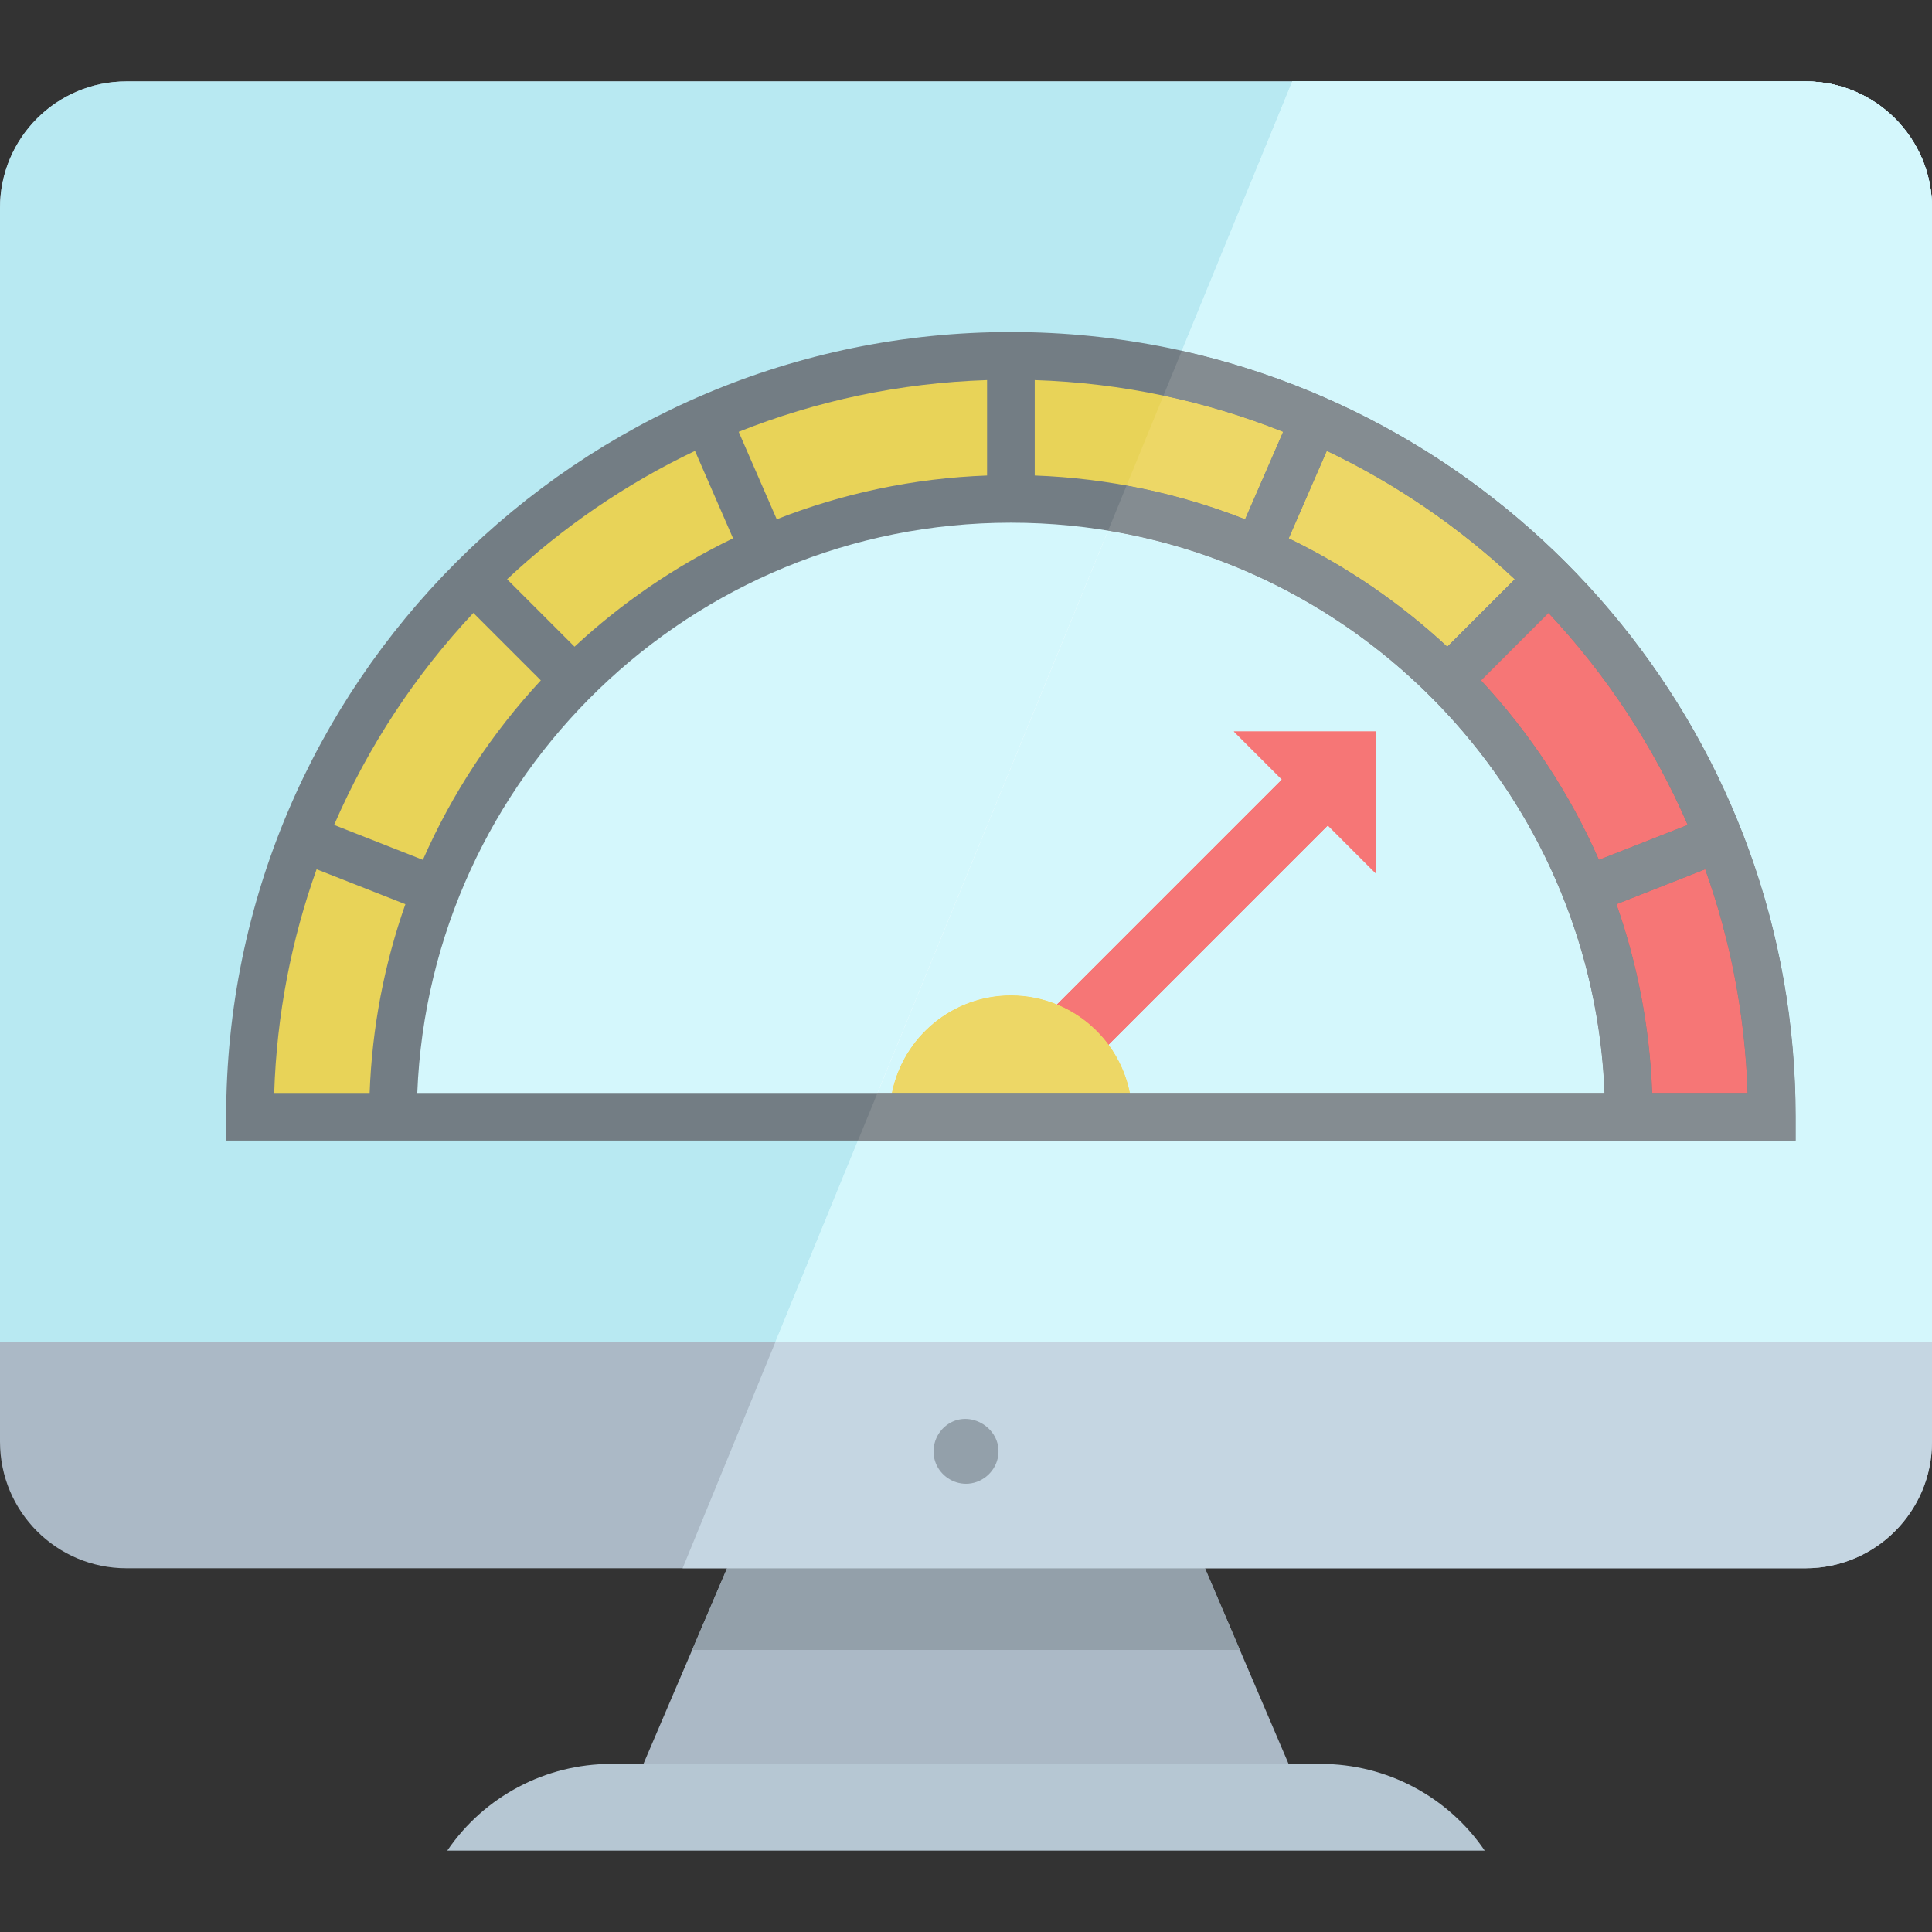
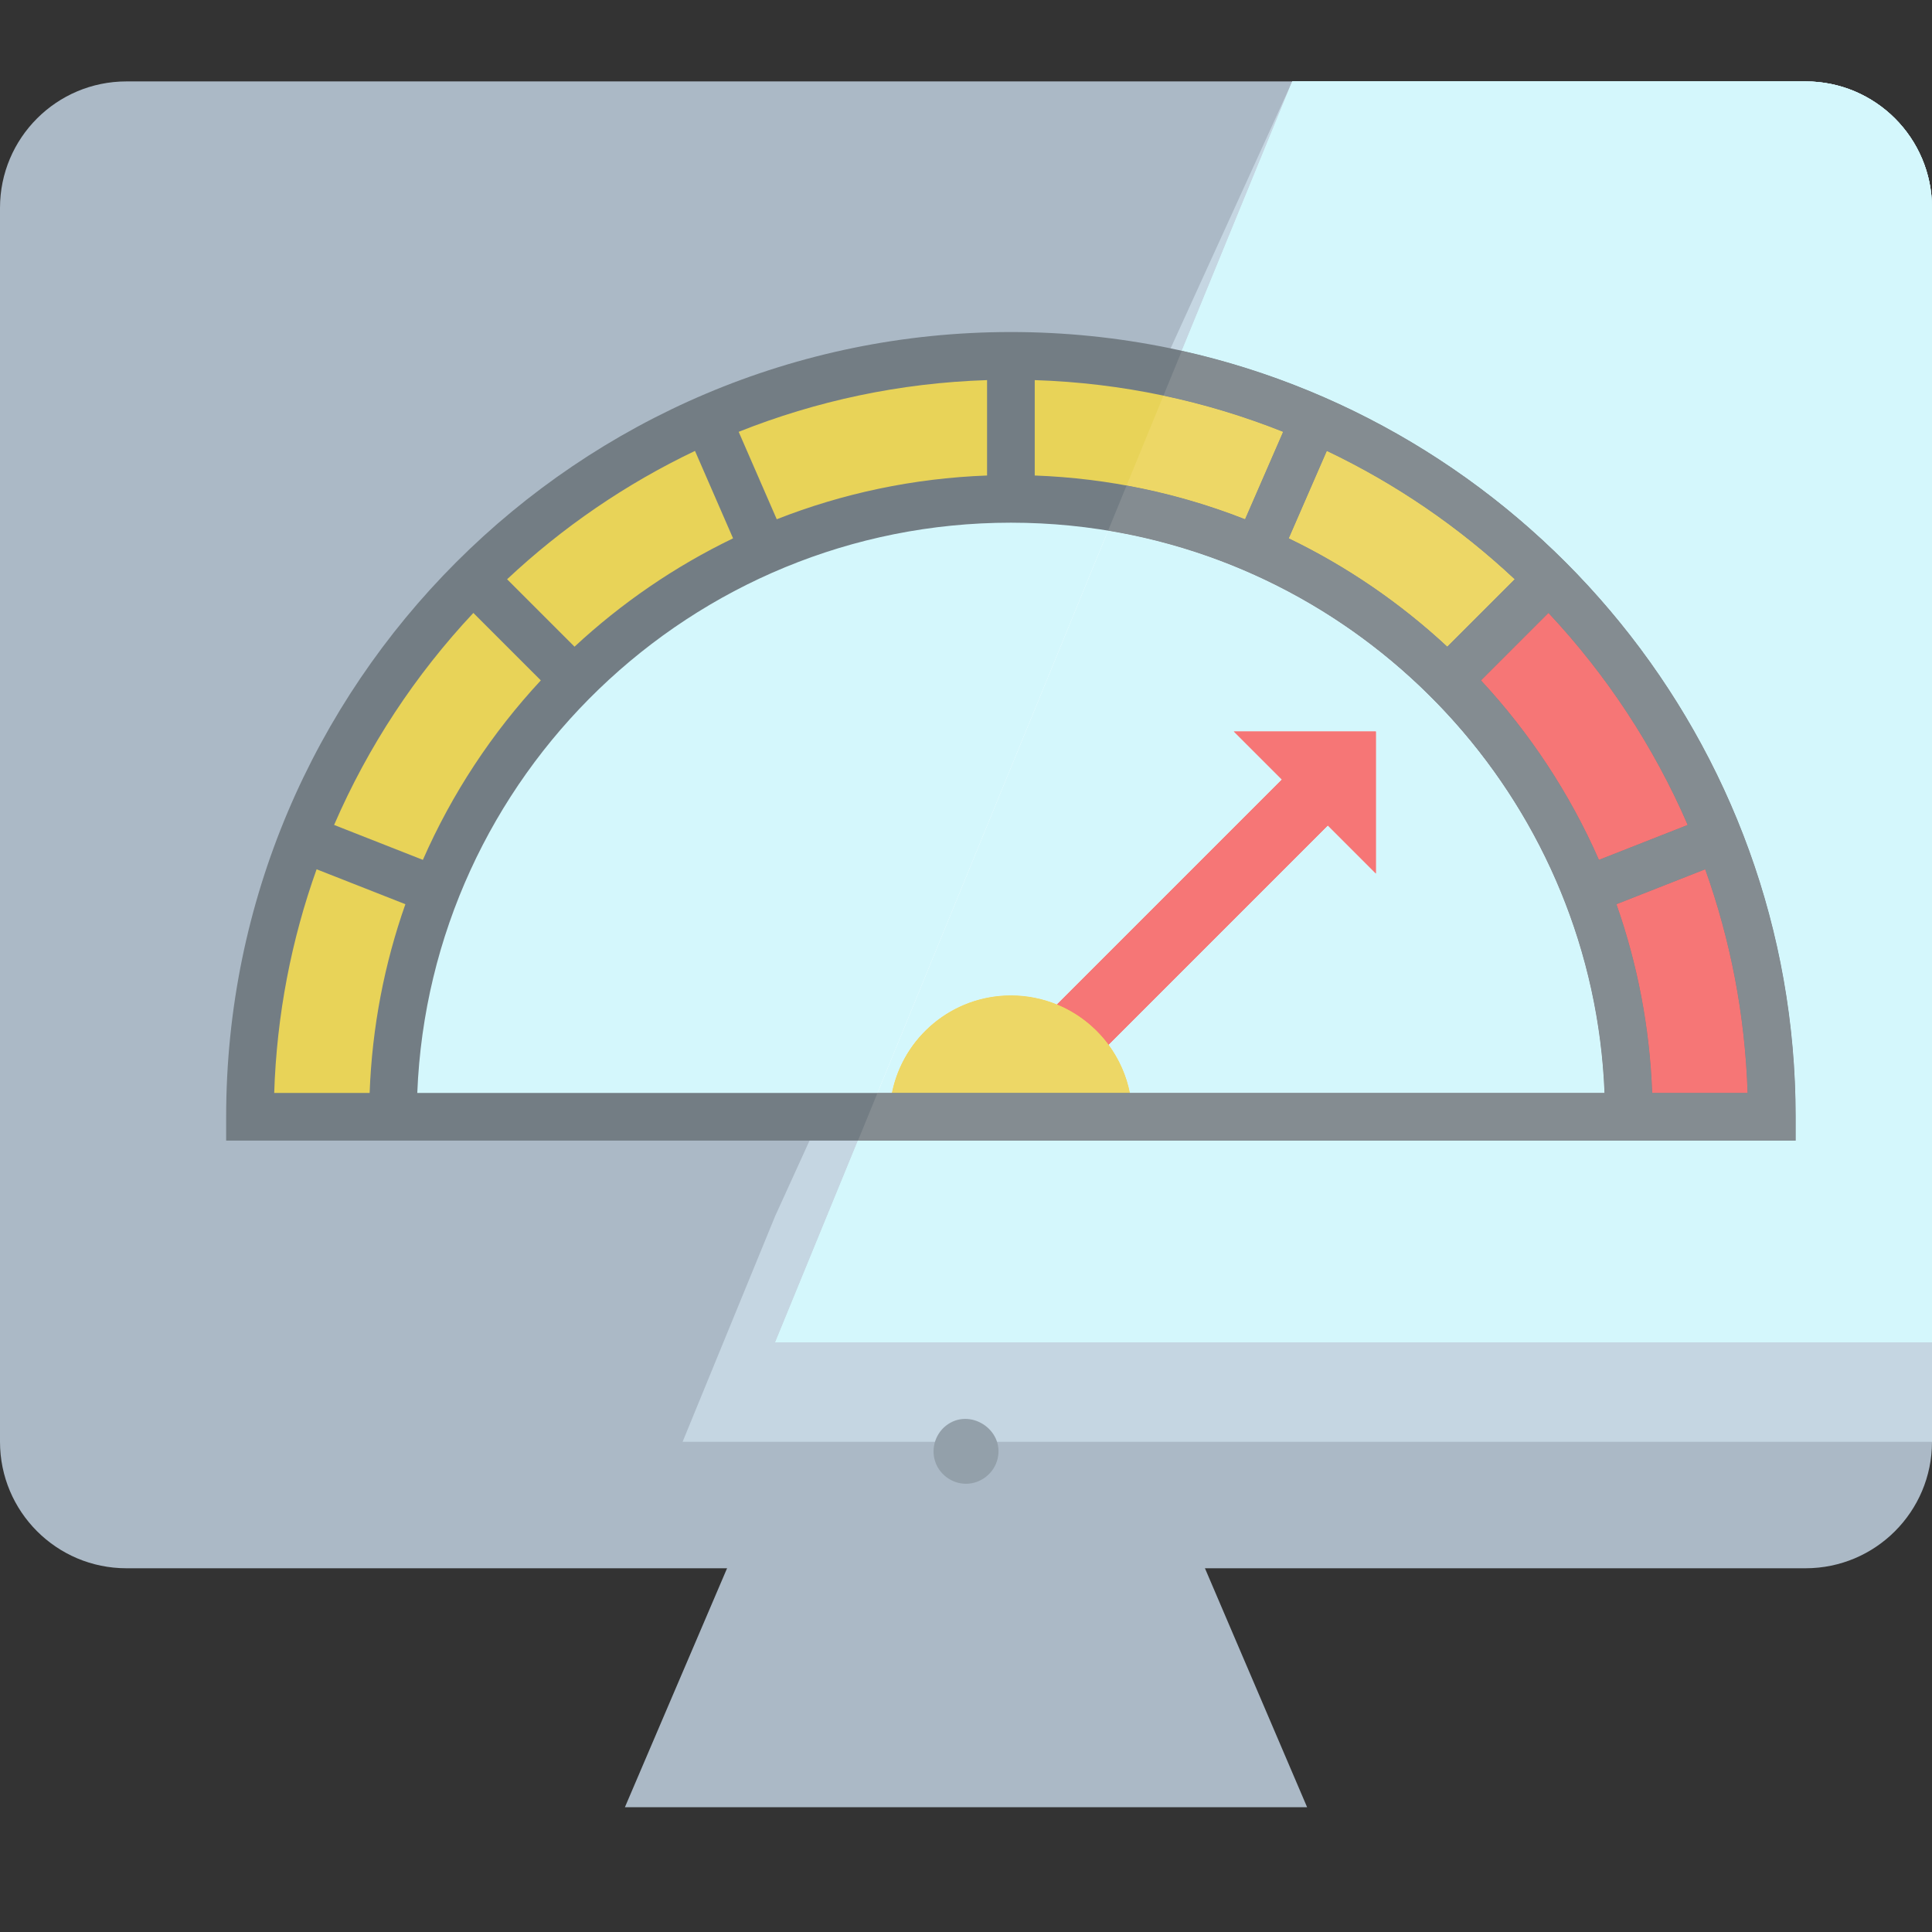
<svg xmlns="http://www.w3.org/2000/svg" height="800px" width="800px" version="1.1" id="Layer_1" viewBox="0 0 512 512" xml:space="preserve">
  <rect x="0" y="0" width="512" height="512" fill="#333333" stroke="none" />
  <polygon style="fill:#ABB9C6;" points="346.4,478.938 165.605,478.938 178.512,448.737 183.427,437.253 194.153,412.162   317.852,412.162 328.578,437.253 333.492,448.737 " />
-   <polygon style="fill:#93A0AA;" points="328.578,437.253 183.427,437.253 194.153,412.162 317.852,412.162 " />
-   <path style="fill:#B6C7D3;" d="M393.462,490.425H118.535l0,0c9.791-14.369,26.054-22.967,43.442-22.967h188.043  C367.408,467.458,383.67,476.056,393.462,490.425L393.462,490.425z" />
  <path style="fill:#ABB9C6;" d="M512,55.095v326.991c0,18.511-14.997,33.52-33.509,33.52H33.509C14.997,415.606,0,400.597,0,382.086  V55.095c0-18.511,14.997-33.52,33.509-33.52h444.983C497.003,21.575,512,36.584,512,55.095z" />
-   <path style="fill:#C5D6E2;" d="M512,55.095v326.991c0,18.511-14.997,33.52-33.509,33.52H180.898l24.552-59.875L342.47,21.575  h136.021C497.003,21.575,512,36.584,512,55.095z" />
+   <path style="fill:#C5D6E2;" d="M512,55.095v326.991H180.898l24.552-59.875L342.47,21.575  h136.021C497.003,21.575,512,36.584,512,55.095z" />
  <path style="fill:#93A0AA;" d="M256.002,393.214c-3.448,0-6.634-2.135-7.958-5.317c-1.465-3.521-0.359-7.694,2.622-10.058  c6.24-4.949,15.53,0.968,13.723,8.703C263.488,390.388,259.968,393.214,256.002,393.214z" />
-   <path style="fill:#B8E9F2;" d="M512,55.095v300.636H0V55.095c0-18.51,14.997-33.52,33.509-33.52h444.983  C497.003,21.575,512,36.585,512,55.095" />
  <path style="fill:#D4F7FC;" d="M512,55.095v300.636H205.45L342.47,21.575h136.021C497.003,21.575,512,36.585,512,55.095" />
  <path style="fill:#E8D358;" d="M469.55,295.957c0-111.369-90.282-201.651-201.65-201.651c-111.367,0-201.65,90.282-201.65,201.651  H469.55" />
  <path style="fill:#F75757;" d="M410.489,153.365l-26.791,26.792v0.011c15.767,15.767,28.33,34.727,36.644,55.821  c7.303,18.569,11.324,38.804,11.324,59.968h37.895C469.558,240.261,446.982,189.849,410.489,153.365" />
  <path style="fill:#D4F7FC;" d="M431.653,295.955H104.145c0-90.443,73.322-163.754,163.753-163.754  c9.624,0,19.052,0.827,28.216,2.422C373.11,147.992,431.653,215.135,431.653,295.955" />
  <path style="fill:#FFFFFF;" d="M431.653,295.955H229.958l66.156-161.332C373.11,147.992,431.653,215.135,431.653,295.955" />
  <polyline style="fill:#F75757;" points="364.637,193.834 326.95,193.834 339.703,206.588 275.599,270.693 287.779,282.872   351.884,218.767 364.637,231.52 364.637,193.834 " />
  <path style="fill:#E8D358;" d="M235.744,295.955c0-17.753,14.4-32.154,32.154-32.154c17.766,0,32.154,14.4,32.154,32.154H235.744" />
  <path style="fill:#737D84;" d="M267.9,87.991c-114.672,0-207.966,93.294-207.966,207.966v6.316h37.896h30.625h303.199h6.317h37.895  v-6.316C475.866,181.284,382.574,87.991,267.9,87.991 M392.477,180.31l17.876-17.877c15.334,16.349,27.882,35.333,36.907,56.186  l-23.528,9.255C416.01,210.267,405.39,194.212,392.477,180.31 M112.068,227.874l-23.527-9.255  c9.025-20.852,21.573-39.836,36.905-56.185l17.877,17.876C130.41,194.212,119.792,210.267,112.068,227.874 M152.255,171.379  l-17.869-17.869c14.664-13.753,31.443-25.275,49.794-34.016l10.089,23.171C178.827,150.114,164.683,159.834,152.255,171.379   M205.845,137.609l-10.087-23.17c20.477-8.166,42.647-12.965,65.826-13.704v25.28C241.986,126.735,223.221,130.776,205.845,137.609   M274.216,100.735c23.179,0.741,45.349,5.538,65.826,13.704l-10.087,23.169c-17.376-6.833-36.139-10.874-55.739-11.594V100.735   M351.62,119.493c18.352,8.742,35.13,20.265,49.794,34.017l-17.869,17.869c-12.427-11.544-26.573-21.267-42.014-28.714  L351.62,119.493 M72.667,289.64c0.661-20.726,4.577-40.646,11.235-59.271l23.528,9.254c-5.545,15.748-8.832,32.551-9.473,50.016  H72.667 M128.456,289.64h-17.871c3.326-83.897,72.617-151.123,157.314-151.123c84.698,0,153.989,67.225,157.314,151.123H128.456   M437.842,289.64c-0.642-17.466-3.927-34.268-9.473-50.015l23.527-9.256c6.658,18.625,10.576,38.544,11.237,59.271H437.842" />
  <path style="fill:#D4F7FC;" d="M478.491,21.575H342.47l-29.271,71.384c92.965,20.73,162.667,103.877,162.667,202.997v6.316h-37.895  h-6.317H227.371l-21.921,53.46H512V55.096C512,36.585,497.003,21.575,478.491,21.575" />
  <path style="fill:#EDD766;" d="M351.62,119.493l-10.089,23.172c15.442,7.447,29.587,17.169,42.014,28.714l17.869-17.869  C386.75,139.757,369.972,128.234,351.62,119.493 M308.327,104.841l-9.768,23.822c10.858,1.982,21.359,4.998,31.397,8.944  l10.087-23.169C329.861,110.38,319.261,107.152,308.327,104.841" />
  <path style="fill:#F67676;" d="M451.897,230.369l-23.527,9.256c5.545,15.747,8.831,32.55,9.473,50.015h25.291  C462.472,268.913,458.555,248.994,451.897,230.369 M410.353,162.434l-17.876,17.877c12.913,13.901,23.533,29.957,31.254,47.563  l23.528-9.255C438.234,197.768,425.687,178.783,410.353,162.434" />
  <path style="fill:#D4F7FC;" d="M293.654,140.623L232.551,289.64h3.815c2.936-14.731,15.941-25.839,31.532-25.839  c4.319,0,8.437,0.851,12.199,2.394l59.607-59.607l-12.753-12.752h37.686v37.685l-12.752-12.752l-58.105,58.105  c2.749,3.723,4.714,8.061,5.652,12.768h125.783C422.233,214.428,366.24,152.615,293.654,140.623" />
  <path style="fill:#F67676;" d="M364.637,193.834H326.95l12.753,12.752l-59.607,59.607c5.484,2.251,10.211,5.974,13.684,10.676  l58.105-58.105l12.752,12.752v-37.683" />
  <path style="fill:#EDD766;" d="M267.898,263.802c-15.591,0-28.596,11.108-31.532,25.839h63.067  c-0.937-4.707-2.903-9.044-5.652-12.768c-3.473-4.702-8.198-8.425-13.684-10.676C276.335,264.652,272.217,263.802,267.898,263.802" />
  <path style="fill:#848C91;" d="M437.842,289.64c-0.642-17.466-3.927-34.268-9.473-50.015l23.527-9.256  c6.658,18.625,10.576,38.544,11.237,59.271H437.842 M423.732,227.874c-7.721-17.606-18.341-33.661-31.254-47.563l17.876-17.877  c15.334,16.349,27.882,35.333,36.907,56.186L423.732,227.874 M383.545,171.379c-12.427-11.544-26.573-21.267-42.014-28.714  l10.089-23.172c18.352,8.742,35.13,20.265,49.794,34.017L383.545,171.379 M313.199,92.959l-4.872,11.882  c10.933,2.31,21.535,5.538,31.716,9.598l-10.087,23.169c-10.038-3.948-20.539-6.962-31.397-8.944l-4.903,11.959  c72.586,11.991,128.579,73.805,131.56,149.017H299.431h-63.067h-3.815l-5.18,12.632h204.284h6.317h37.895v-6.316  C475.866,196.836,406.164,113.689,313.199,92.959L313.199,92.959" />
</svg>